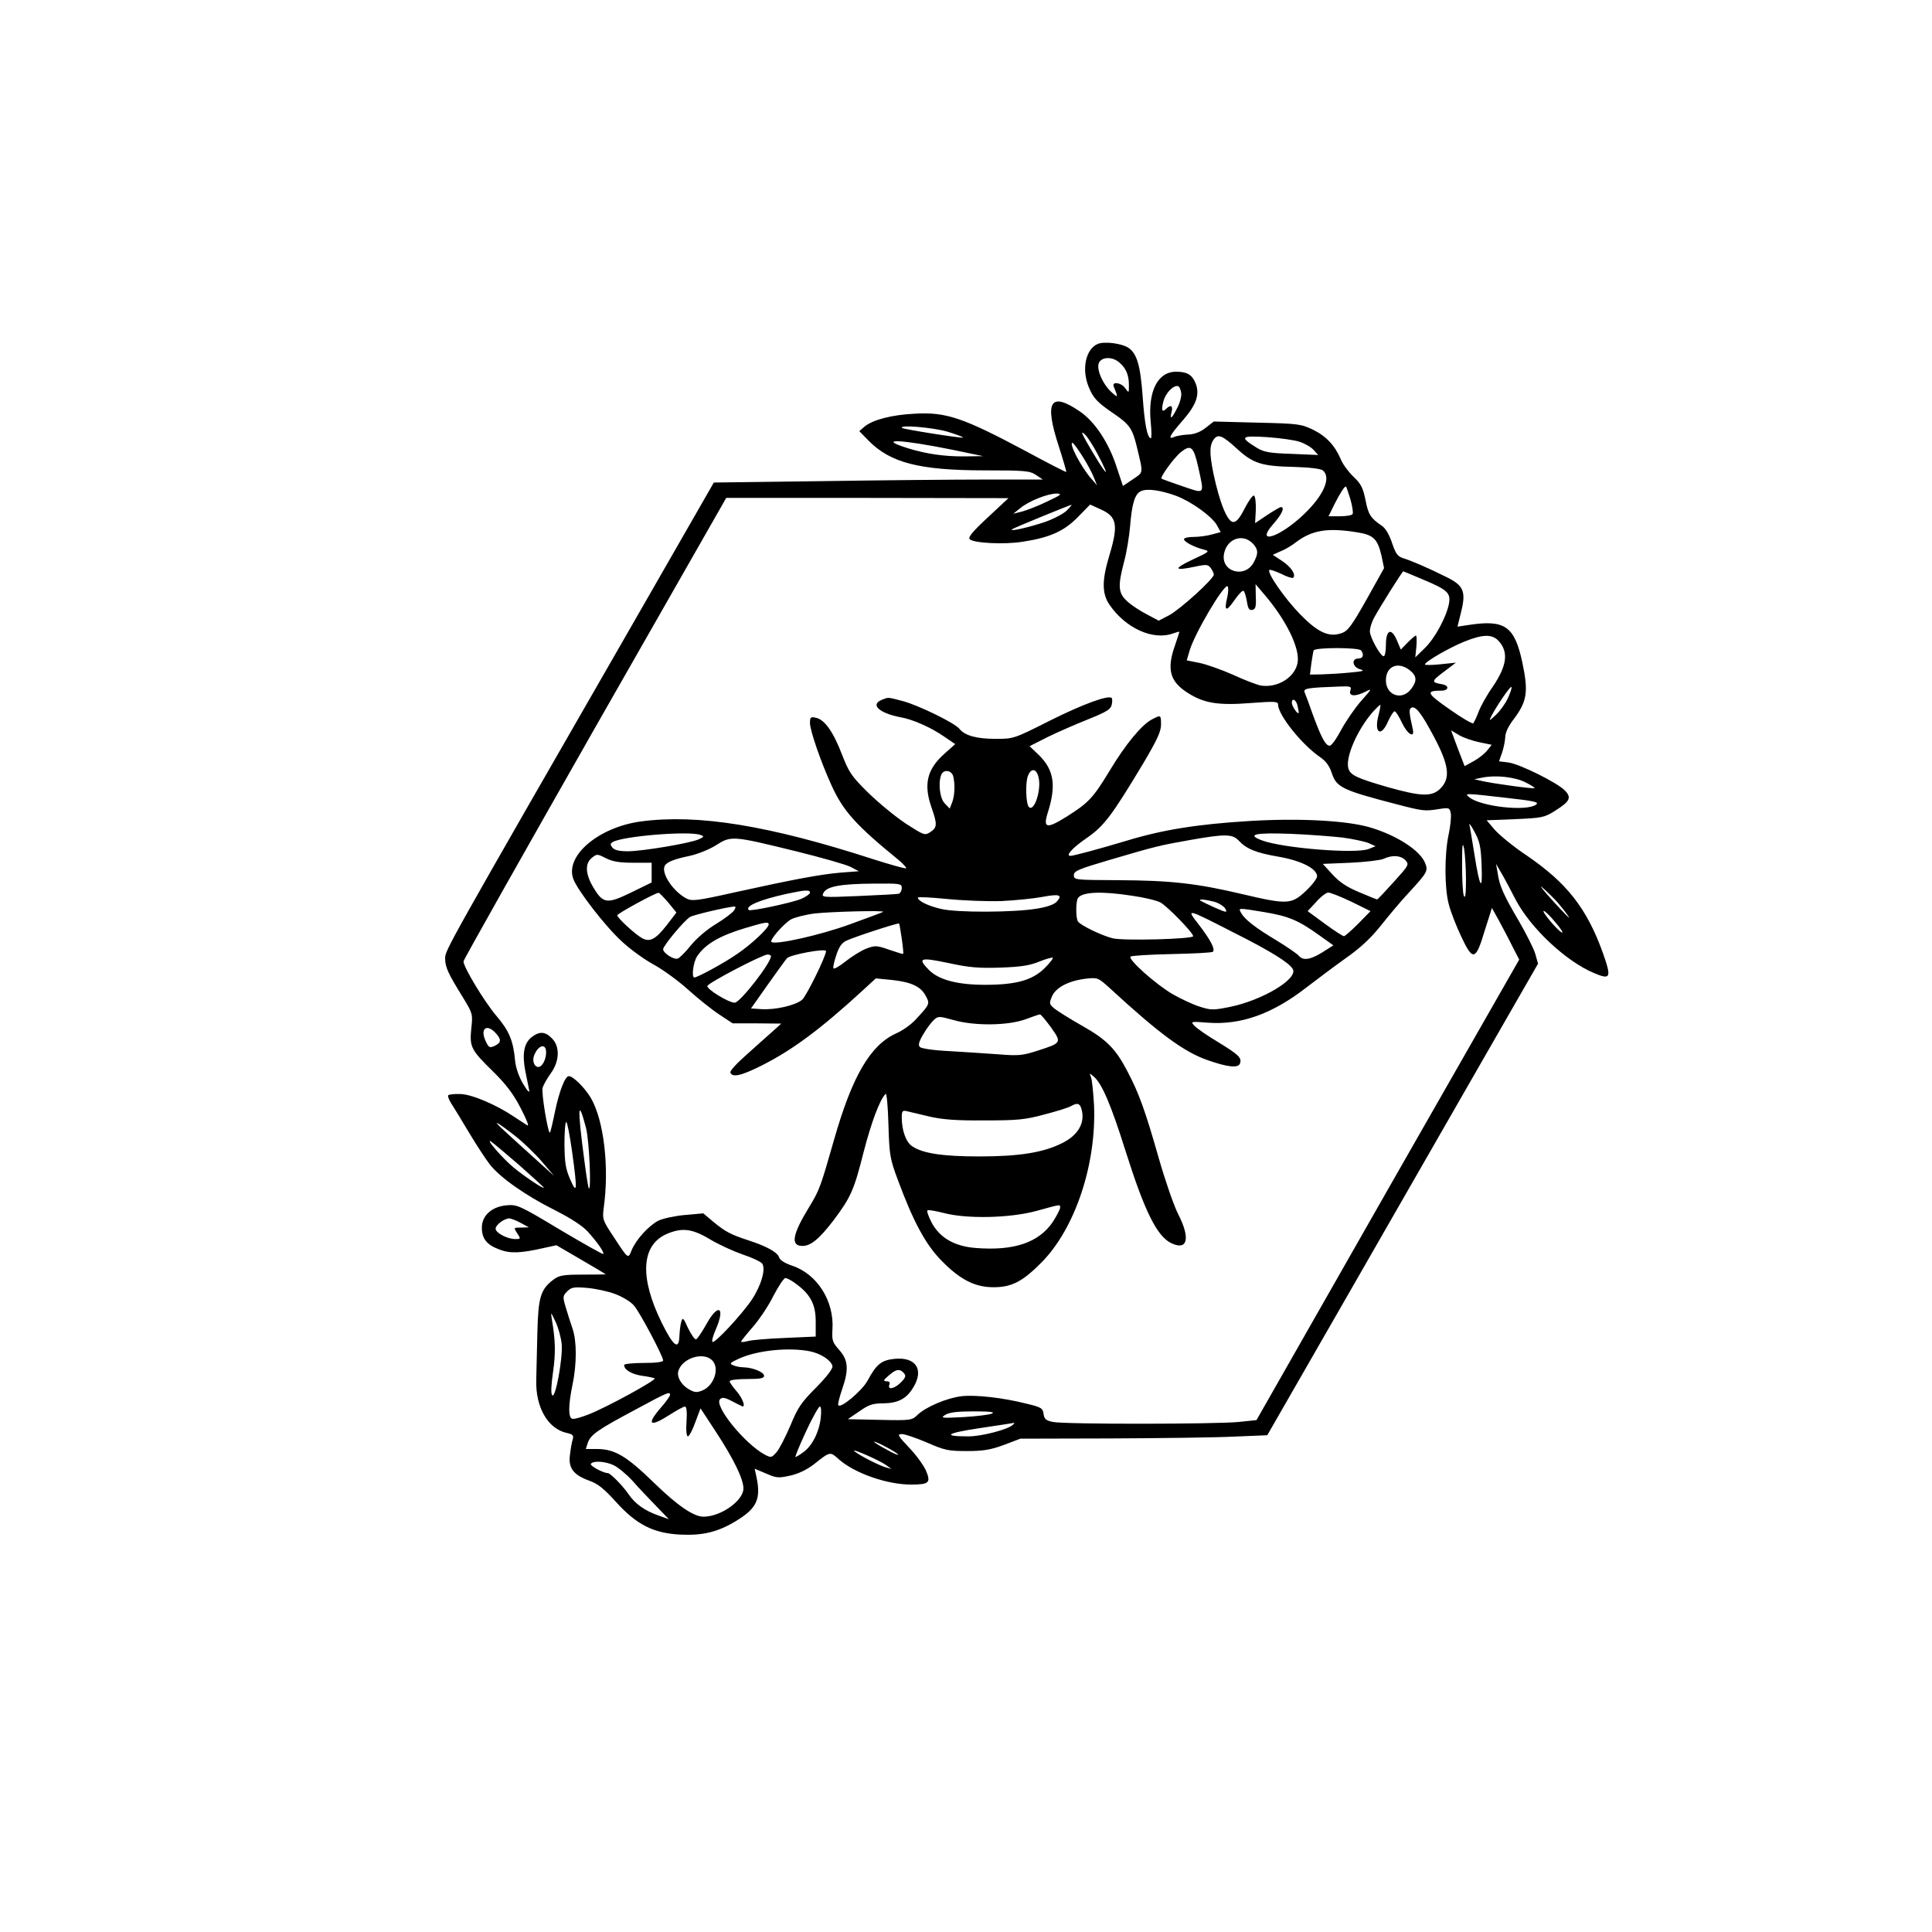
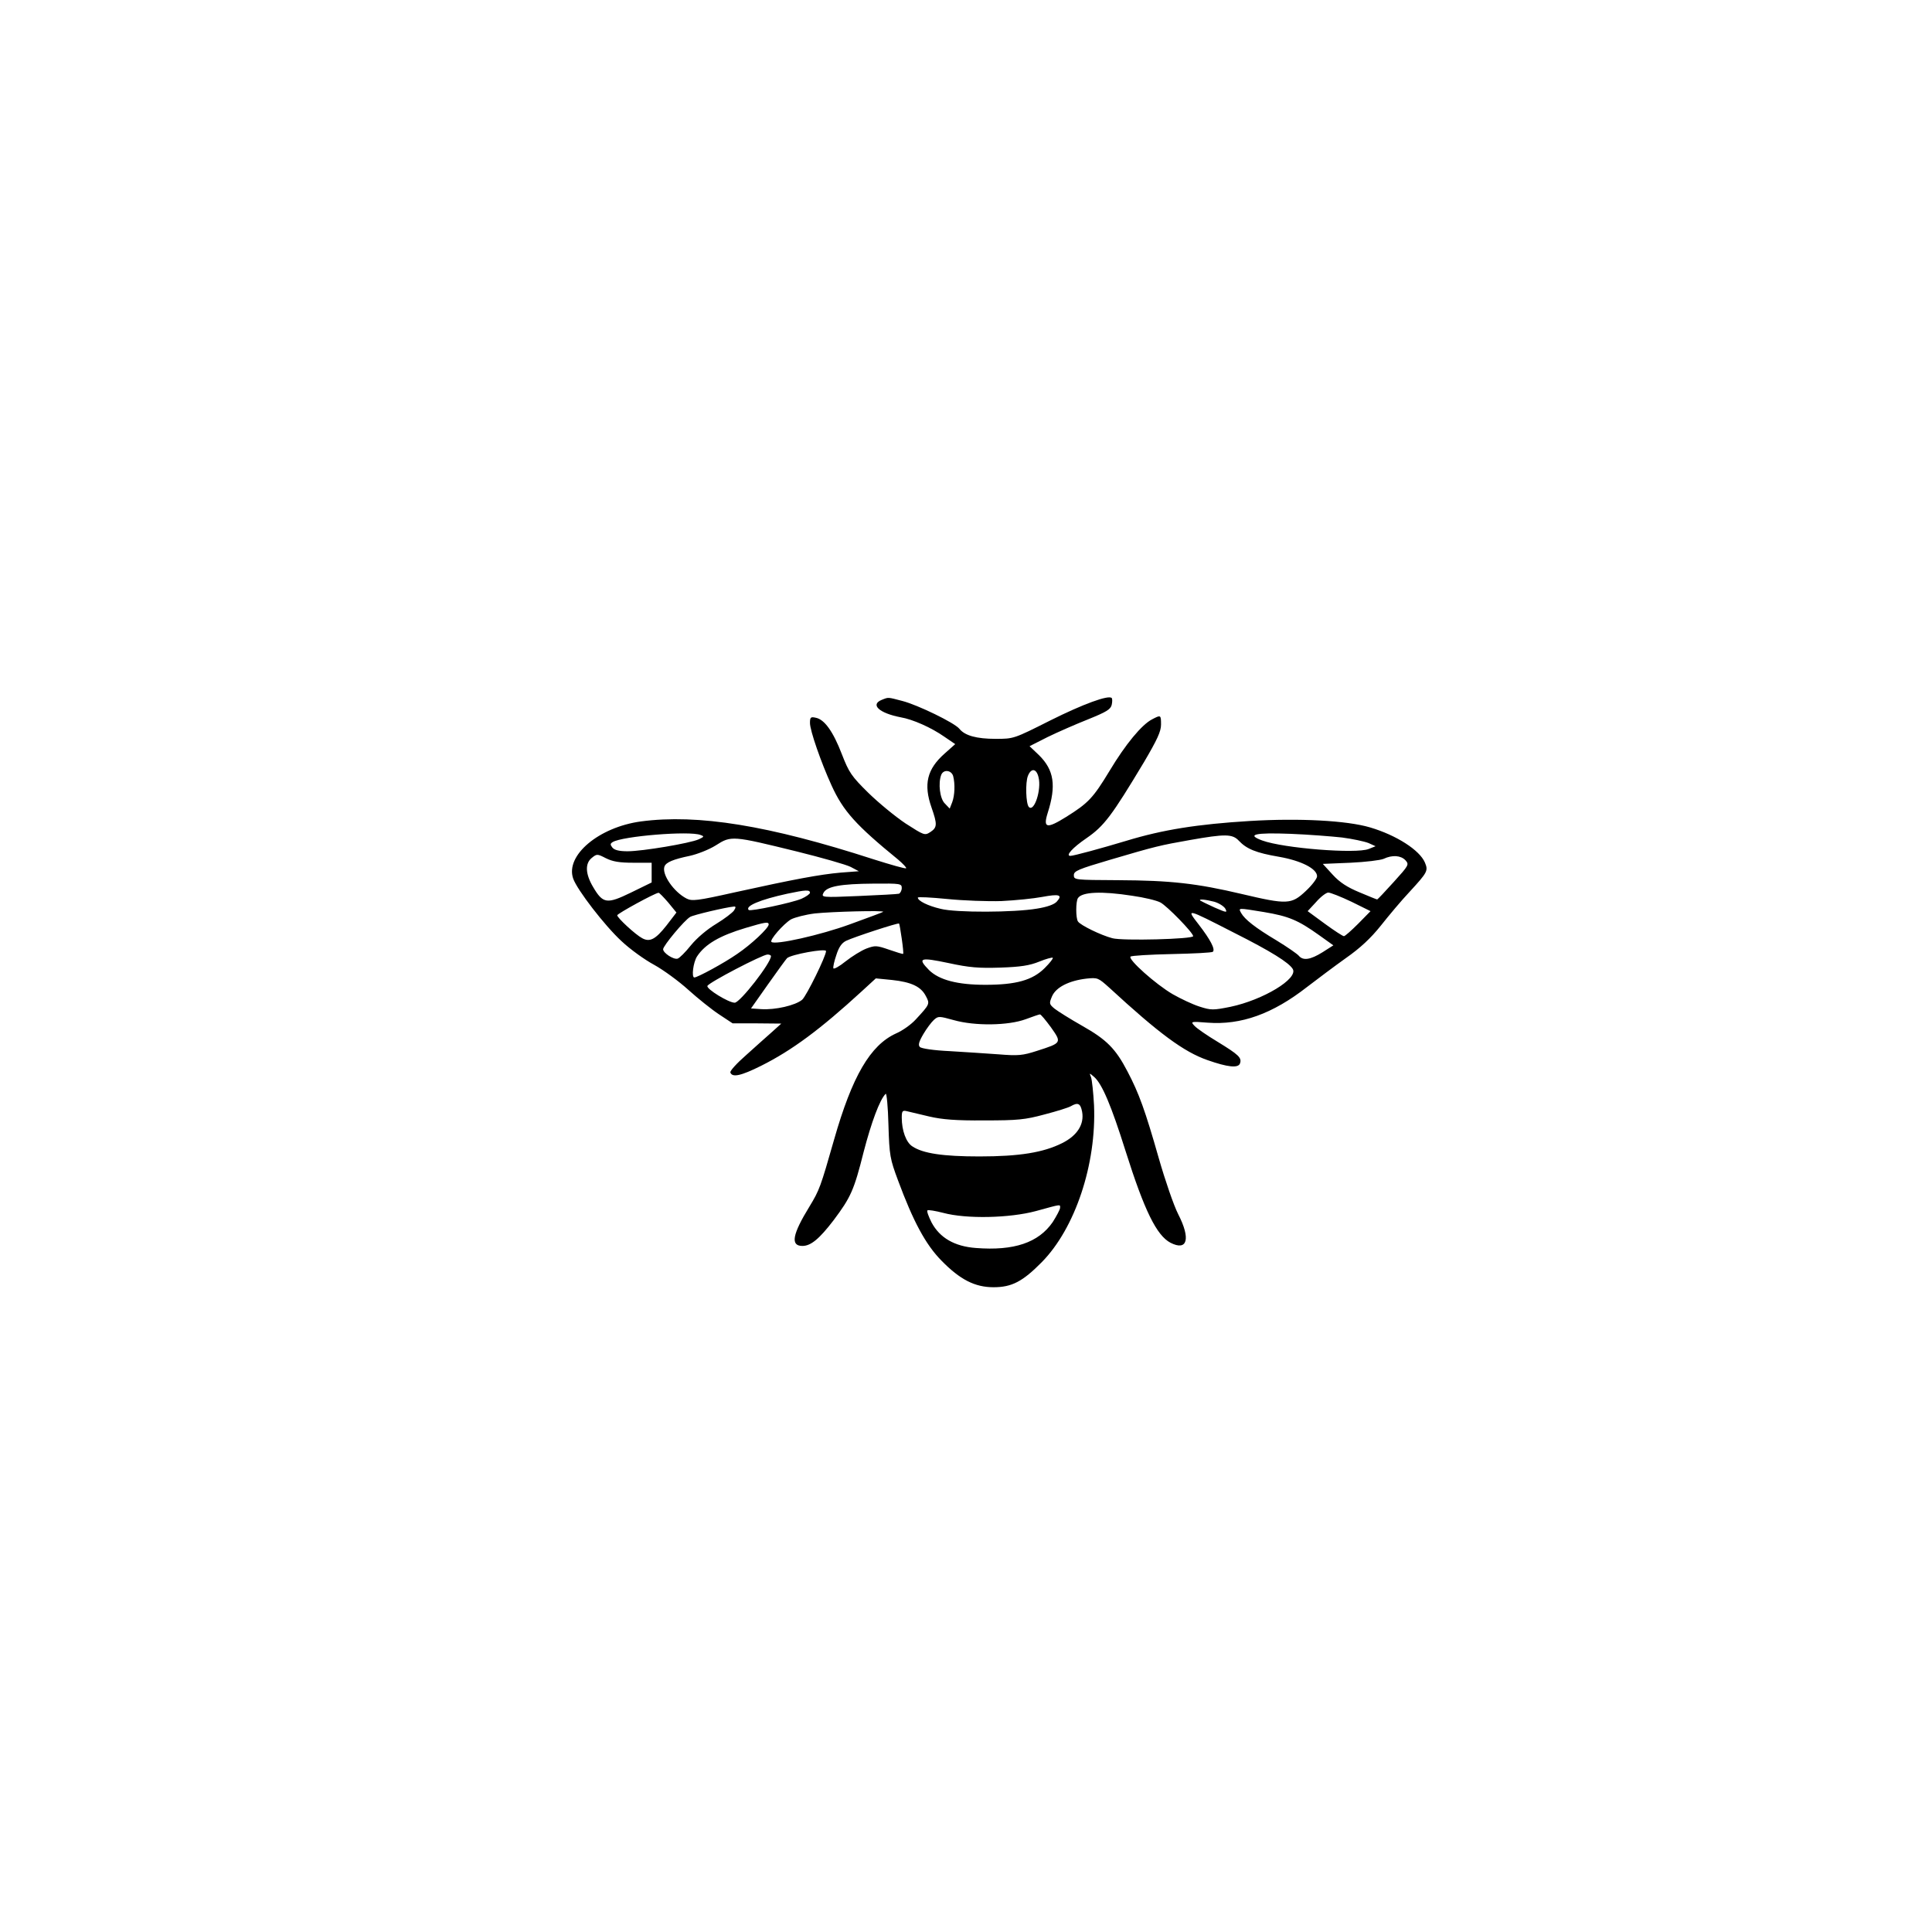
<svg xmlns="http://www.w3.org/2000/svg" version="1.0" width="100mm" height="100mm" viewBox="0 0 596 842" preserveAspectRatio="xMidYMid meet">
  <g transform="translate(0,842) scale(0.1,-0.1)" fill="#000000" stroke="none">
-     <path d="M3554 6921 c-53 -23 -71 -111 -39 -188 20 -49 38 -67 108 -115 69 -47 82 -65 101 -143 29 -122 31 -111 -17 -144 l-43 -29 -28 84 c-34 105 -95 197 -160 241 -129 88 -156 44 -91 -154 19 -59 33 -108 32 -110 -2 -1 -79 38 -171 88 -279 149 -352 174 -490 166 -99 -5 -181 -26 -218 -56 l-23 -20 40 -41 c95 -97 222 -130 508 -130 175 0 195 -2 222 -20 l30 -20 -251 0 c-138 0 -460 -3 -717 -7 l-466 -6 -342 -596 c-830 -1444 -829 -1442 -829 -1478 0 -38 13 -66 77 -169 43 -71 44 -73 37 -136 -8 -81 -2 -93 95 -188 56 -55 88 -97 120 -159 24 -46 38 -80 30 -76 -8 5 -33 21 -57 37 -78 53 -188 100 -237 100 -25 1 -48 -2 -51 -5 -4 -3 2 -19 12 -35 11 -17 46 -74 78 -128 33 -55 73 -116 90 -138 44 -57 156 -136 282 -199 73 -37 122 -69 146 -95 42 -47 73 -91 67 -97 -3 -2 -88 46 -189 106 -178 107 -187 110 -233 106 -64 -6 -107 -45 -107 -97 0 -48 21 -75 75 -95 47 -19 94 -17 195 6 l55 12 108 -63 c59 -34 107 -63 107 -64 0 0 -45 -1 -99 -1 -86 0 -103 -3 -128 -21 -57 -43 -67 -76 -71 -229 -2 -77 -4 -171 -5 -210 -3 -119 51 -212 133 -230 27 -6 31 -11 26 -28 -4 -12 -9 -42 -12 -67 -8 -58 15 -88 84 -113 39 -14 64 -35 116 -92 89 -99 163 -137 280 -143 98 -5 165 11 245 60 89 54 108 95 88 190 l-8 37 50 -21 c45 -20 55 -20 105 -9 36 8 73 26 104 50 71 56 69 56 109 20 69 -60 209 -109 313 -109 80 0 88 8 65 62 -11 24 -44 69 -74 100 -49 52 -52 58 -30 58 13 0 62 -17 109 -37 78 -34 93 -37 175 -37 72 0 104 6 161 27 l71 27 394 1 c217 1 459 4 538 8 l144 6 359 625 c197 344 463 806 590 1028 l231 402 -12 43 c-7 23 -39 87 -71 142 -67 114 -85 154 -93 210 l-7 40 25 -43 c14 -24 41 -75 61 -114 65 -123 217 -266 339 -318 75 -32 79 -22 41 86 -70 195 -157 306 -333 426 -57 38 -119 89 -139 112 l-35 41 124 5 c116 5 127 7 172 35 67 42 75 58 46 89 -32 34 -197 116 -247 123 l-41 5 13 37 c7 20 13 50 14 67 0 20 13 48 35 77 60 79 67 120 40 248 -34 160 -76 190 -236 165 l-47 -7 15 61 c23 91 13 118 -63 155 -80 40 -152 71 -188 82 -25 8 -33 19 -49 66 -12 36 -28 64 -44 75 -50 34 -60 50 -72 113 -11 53 -19 70 -53 102 -21 20 -46 54 -54 74 -26 61 -63 101 -121 130 -53 25 -64 27 -244 31 l-189 5 -36 -28 c-23 -18 -49 -28 -77 -29 -23 -1 -50 -6 -59 -10 -31 -14 -20 7 37 72 60 69 75 114 55 163 -15 36 -37 49 -84 49 -81 0 -124 -86 -111 -220 4 -39 4 -70 1 -70 -16 0 -28 65 -36 181 -10 137 -25 188 -62 213 -30 20 -106 29 -134 17z m92 -79 c30 -24 44 -55 44 -99 0 -37 0 -37 -16 -15 -17 25 -60 31 -50 7 20 -49 19 -50 -9 -25 -40 36 -69 104 -55 130 13 25 57 26 86 2z m272 -135 c2 -14 -6 -44 -18 -66 -23 -46 -33 -53 -24 -16 7 27 -4 33 -24 13 -18 -18 -22 -5 -11 35 10 36 44 70 64 64 5 -2 11 -15 13 -30z m-1020 -168 c40 -12 71 -24 69 -26 -5 -4 -259 36 -266 42 -14 15 134 2 197 -16z m656 -99 c66 -126 34 -89 -49 55 -23 41 -24 47 -7 32 11 -10 36 -49 56 -87z m605 26 c72 -66 108 -78 254 -81 66 -2 113 -8 122 -15 38 -31 4 -109 -82 -191 -106 -102 -216 -136 -134 -43 38 43 52 74 33 74 -4 0 -31 -16 -60 -35 l-52 -35 3 57 c1 32 -2 60 -8 63 -5 3 -23 -22 -40 -55 -22 -43 -36 -60 -50 -60 -26 0 -60 85 -87 213 -18 90 -17 123 4 150 18 21 37 13 97 -42z m277 28 c23 -8 50 -24 60 -36 l19 -21 -116 5 c-97 3 -121 8 -151 26 -77 48 -72 54 43 47 57 -4 123 -13 145 -21z m-1516 -34 l135 -28 -81 -1 c-87 -1 -169 11 -249 36 -136 43 -33 39 195 -7z m566 -26 c20 -31 42 -72 50 -92 l15 -37 -26 30 c-45 52 -98 155 -81 155 4 0 22 -25 42 -56z m506 -49 c27 -124 32 -118 -69 -84 -47 16 -88 31 -91 33 -7 7 56 93 85 116 43 34 55 24 75 -65z m663 -140 c9 -31 13 -60 10 -65 -3 -6 -28 -10 -56 -10 l-49 0 26 53 c25 49 43 77 50 77 1 0 10 -25 19 -55z m-759 14 c66 -25 154 -88 177 -127 l17 -31 -37 -10 c-21 -6 -57 -11 -80 -11 -24 0 -43 -4 -43 -10 0 -11 43 -34 85 -45 29 -7 28 -9 -50 -45 -84 -40 -78 -49 16 -29 47 10 54 9 66 -7 7 -10 13 -23 13 -28 0 -19 -146 -151 -194 -177 l-46 -24 -53 28 c-29 15 -67 40 -85 57 -39 35 -41 66 -13 172 11 40 22 109 26 153 8 101 21 144 49 155 27 12 86 3 152 -21z m-561 -24 c-38 -19 -88 -38 -109 -44 l-40 -10 30 24 c37 31 120 64 159 64 26 -1 20 -6 -40 -34z m-260 -70 c-67 -62 -87 -87 -79 -95 17 -17 150 -24 231 -11 118 18 181 46 241 108 l53 54 44 -20 c73 -32 80 -67 40 -201 -33 -109 -33 -166 0 -215 71 -104 192 -158 279 -125 14 5 26 8 26 6 0 -1 -9 -29 -20 -61 -36 -103 -21 -156 57 -205 70 -45 133 -55 273 -44 105 8 120 7 120 -6 0 -46 104 -176 185 -231 24 -17 40 -38 50 -71 21 -60 47 -72 281 -133 116 -30 123 -31 185 -21 45 7 47 6 52 -20 2 -15 -2 -56 -10 -93 -18 -86 -18 -231 1 -302 8 -32 32 -93 53 -138 52 -111 64 -109 103 21 l32 101 30 -54 c16 -30 43 -80 59 -113 l30 -58 -573 -1003 -572 -1004 -76 -8 c-96 -10 -763 -11 -812 0 -30 6 -37 13 -40 35 -3 24 -9 29 -72 44 -106 27 -225 40 -286 33 -64 -8 -154 -46 -191 -81 -25 -24 -29 -25 -165 -22 l-139 3 50 34 c41 29 58 35 105 35 64 1 101 20 130 69 48 78 12 134 -81 125 -58 -6 -79 -23 -118 -95 -25 -46 -122 -126 -128 -106 -2 5 6 35 17 68 30 86 27 127 -12 171 -30 34 -33 42 -30 91 8 123 -67 241 -176 277 -32 11 -53 24 -57 37 -7 22 -55 48 -135 74 -74 24 -99 37 -151 80 l-44 37 -79 -7 c-45 -4 -96 -15 -117 -25 -43 -23 -96 -81 -116 -128 -16 -40 -14 -41 -79 58 -48 72 -49 77 -43 125 25 177 1 382 -56 480 -26 44 -77 95 -96 95 -16 0 -41 -63 -60 -153 -10 -49 -20 -91 -22 -93 -8 -9 -39 175 -32 196 4 13 20 41 36 63 38 53 40 117 4 152 -29 30 -54 31 -88 5 -33 -26 -42 -72 -28 -146 7 -33 14 -70 17 -84 3 -16 -6 -7 -26 26 -19 32 -32 71 -35 100 -8 89 -26 131 -81 196 -53 62 -144 213 -144 238 0 7 258 464 572 1016 l573 1004 615 0 615 -1 -90 -84z m344 30 c-14 -14 -56 -36 -95 -50 -69 -23 -154 -43 -144 -32 5 5 249 105 260 107 2 0 -7 -11 -21 -25z m1266 -95 c71 -11 89 -29 106 -103 l11 -53 -76 -136 c-64 -114 -82 -138 -108 -147 -56 -20 -104 2 -183 83 -66 68 -144 180 -133 192 3 3 26 -5 52 -17 25 -13 48 -20 52 -17 13 14 -9 47 -48 73 l-41 27 33 15 c19 7 49 25 67 39 71 54 139 65 268 44z m-452 -52 c21 -25 21 -40 2 -77 -38 -75 -148 -43 -130 38 14 66 85 88 128 39z m737 -153 c108 -45 123 -59 115 -105 -11 -59 -62 -153 -106 -195 l-41 -40 5 48 c2 26 1 47 -2 47 -4 0 -20 -14 -37 -31 l-29 -30 -17 40 c-24 57 -48 47 -48 -20 0 -27 -4 -49 -10 -49 -14 0 -60 83 -60 109 0 12 7 36 16 54 19 37 125 207 130 207 1 0 39 -16 84 -35z m-851 -76 c-15 -63 -6 -68 30 -16 18 26 36 45 40 42 5 -2 11 -23 15 -45 5 -32 10 -41 24 -38 14 3 17 14 15 58 l-1 54 34 -40 c98 -113 161 -240 149 -303 -12 -65 -91 -112 -164 -98 -16 4 -70 24 -119 47 -50 22 -115 45 -145 51 l-55 11 13 44 c22 74 149 289 165 279 4 -3 4 -24 -1 -46z m1181 -191 c46 -49 38 -109 -25 -202 -25 -35 -52 -84 -61 -108 -9 -24 -20 -46 -23 -50 -4 -4 -50 23 -104 61 -100 70 -105 81 -35 81 33 0 35 23 2 28 -47 8 -46 13 7 53 l54 41 -67 -7 c-38 -4 -68 -4 -68 -1 0 12 106 73 170 99 81 33 122 34 150 5z m-598 -43 c14 -19 8 -35 -12 -35 -32 0 -26 -38 8 -47 22 -6 13 -9 -43 -14 -38 -4 -94 -7 -123 -8 l-53 -1 6 48 c4 26 8 52 10 57 4 14 198 14 207 0z m212 -86 c31 -25 33 -47 5 -83 -40 -51 -109 -26 -109 39 0 62 53 84 104 44z m-259 -89 c-8 -25 22 -27 67 -4 29 15 27 12 -20 -41 -28 -32 -67 -89 -87 -126 -20 -38 -42 -69 -50 -69 -18 0 -37 36 -74 137 -15 43 -31 86 -35 95 -8 18 12 21 152 26 49 2 53 0 47 -18z m687 -32 c-11 -24 -34 -56 -52 -73 -31 -29 -32 -29 -20 -5 23 44 82 131 87 126 3 -2 -4 -24 -15 -48z m-918 -30 c3 -13 6 -27 6 -33 -1 -15 -30 27 -30 42 0 22 17 15 24 -9z m354 -44 c-21 -78 10 -100 41 -29 11 25 24 45 29 45 5 0 19 -22 32 -50 24 -51 57 -70 47 -27 -16 70 -17 86 -7 92 18 11 44 -21 101 -129 64 -121 71 -178 27 -222 -36 -37 -83 -36 -228 5 -139 40 -166 53 -174 84 -12 49 40 167 106 243 17 19 32 33 34 32 1 -2 -2 -22 -8 -44z m440 -119 l53 -11 -19 -24 c-11 -14 -37 -35 -59 -47 l-40 -22 -30 78 -29 78 35 -21 c19 -11 59 -25 89 -31z m201 -175 c24 -12 41 -23 39 -25 -4 -4 -182 20 -233 32 l-30 7 35 7 c58 12 143 3 189 -21z m-86 -67 c128 -14 146 -19 131 -30 -41 -30 -236 -9 -289 31 -26 20 -23 20 158 -1z m-106 -293 c5 -121 -8 -101 -31 45 -10 61 -19 119 -22 130 -3 11 7 -2 22 -30 23 -42 28 -66 31 -145z m-68 -65 c0 -59 -3 -83 -9 -70 -5 11 -8 72 -8 135 0 90 2 105 9 70 4 -25 8 -85 8 -135z m400 -99 c14 -16 32 -39 40 -50 14 -21 14 -21 -6 -1 -61 62 -133 146 -99 115 22 -19 51 -48 65 -64z m-10 -86 c23 -27 36 -47 28 -44 -17 6 -91 94 -79 94 5 0 28 -22 51 -50z m-4619 -482 c26 -28 25 -42 -4 -56 -22 -10 -26 -8 -39 20 -26 54 3 79 43 36z m220 -84 c0 -32 -17 -64 -34 -64 -17 0 -27 25 -19 48 17 47 53 58 53 16z m174 -330 c14 -53 24 -276 12 -263 -2 2 -11 56 -19 119 -31 232 -29 282 7 144z m-307 -36 c34 -27 85 -76 115 -111 l53 -62 -94 85 c-153 138 -167 152 -151 144 8 -4 43 -29 77 -56z m246 -65 c24 -173 22 -192 -8 -123 -20 46 -24 72 -25 153 0 53 3 97 8 97 4 0 15 -57 25 -127z m-230 -61 c59 -52 107 -96 107 -98 0 -8 -86 50 -132 88 -48 40 -126 130 -98 113 8 -5 63 -51 123 -103z m7 -252 l35 -19 -34 -1 c-33 0 -33 0 -17 -25 16 -24 16 -25 -9 -25 -34 0 -85 27 -85 45 0 17 38 45 60 45 8 -1 31 -9 50 -20z m824 -71 c38 -23 102 -52 142 -66 40 -13 78 -31 85 -39 18 -22 -3 -96 -45 -159 -44 -65 -162 -192 -171 -183 -4 3 3 28 14 53 44 100 11 118 -41 23 -19 -34 -39 -63 -44 -65 -6 -2 -21 20 -35 48 -21 47 -24 49 -30 28 -4 -13 -7 -41 -8 -61 -2 -64 -26 -46 -76 55 -98 198 -91 338 18 388 68 30 113 25 191 -22z m375 -194 c63 -46 86 -90 86 -164 l0 -66 -135 -6 c-74 -3 -147 -9 -162 -14 -16 -4 -28 -5 -28 -2 0 3 23 32 51 64 28 32 69 93 90 136 22 42 45 77 52 77 7 0 28 -11 46 -25z m-787 -45 c32 -12 68 -34 81 -50 26 -30 127 -221 127 -239 0 -7 -31 -11 -85 -11 -47 0 -85 -4 -85 -9 0 -21 33 -40 78 -47 26 -3 51 -9 55 -11 11 -6 -206 -125 -287 -157 -33 -13 -65 -22 -73 -19 -17 7 -16 60 2 148 19 90 19 191 0 245 -8 23 -21 64 -29 91 -14 47 -14 51 6 71 18 18 29 20 87 15 36 -3 92 -15 123 -27z m-234 -218 c5 -63 -27 -237 -41 -223 -7 7 -5 43 3 100 12 83 11 139 -5 231 -5 34 -5 34 16 -10 12 -25 24 -69 27 -98z m1081 -31 c49 -10 94 -40 99 -65 2 -11 -25 -46 -71 -93 -65 -65 -80 -87 -112 -165 -21 -49 -48 -102 -60 -116 -22 -25 -24 -26 -51 -12 -87 46 -224 214 -196 242 9 9 20 8 49 -7 21 -11 41 -21 46 -23 19 -9 4 34 -23 65 -16 18 -30 38 -30 43 0 6 33 10 75 10 58 0 75 3 75 14 0 16 -49 36 -89 37 -14 0 -35 4 -46 9 -17 7 -14 11 26 29 79 36 215 50 308 32z m-427 -38 c36 -32 12 -111 -41 -133 -25 -10 -34 -9 -60 6 -34 20 -53 56 -44 81 18 54 106 82 145 46z m838 -58 c9 -11 7 -19 -14 -40 -28 -28 -59 -34 -50 -10 4 10 0 15 -12 15 -16 1 -15 5 9 25 32 29 49 31 67 10z m-1020 -94 c0 -6 -18 -31 -40 -56 -65 -75 -48 -87 40 -30 30 19 59 35 65 35 7 0 10 -23 7 -65 -3 -39 0 -65 6 -65 5 0 20 27 32 61 l23 61 65 -99 c80 -122 122 -209 122 -250 0 -53 -98 -123 -174 -123 -43 0 -113 48 -214 146 -120 117 -171 148 -248 149 l-51 0 9 28 c13 35 43 56 208 144 139 75 150 80 150 64z m657 -100 c-7 -63 -38 -123 -76 -150 -16 -12 -32 -21 -34 -21 -3 0 17 50 45 110 28 61 56 110 61 110 6 0 7 -20 4 -49z m745 18 c-13 -5 -70 -12 -125 -15 -94 -5 -100 -4 -77 10 18 11 53 15 125 15 72 0 94 -3 77 -10z m93 -48 c-21 -21 -137 -51 -194 -51 -117 0 -98 14 49 36 80 12 147 22 150 23 2 0 0 -3 -5 -8z m-501 -130 c3 -5 -19 4 -49 21 -30 16 -55 31 -55 34 0 7 98 -45 104 -55z m-51 -47 l22 -16 -25 7 c-32 10 -109 49 -135 69 -25 20 108 -38 138 -60z m-1188 0 c19 -9 55 -39 81 -67 25 -29 72 -78 103 -110 l56 -58 -45 16 c-60 21 -102 51 -130 92 -25 37 -80 93 -91 93 -20 0 -79 32 -74 40 9 15 63 12 100 -6z" />
    <path d="M2613 5370 c-52 -21 -11 -58 82 -76 53 -9 134 -45 191 -85 l47 -32 -46 -41 c-77 -68 -93 -134 -57 -236 25 -72 25 -86 -5 -106 -25 -16 -27 -15 -108 37 -45 30 -118 90 -163 134 -73 72 -84 88 -115 168 -38 99 -76 152 -114 159 -22 5 -25 2 -25 -23 0 -33 48 -171 94 -272 51 -112 106 -173 291 -324 21 -18 37 -35 34 -37 -3 -3 -66 15 -142 39 -457 148 -765 198 -1014 165 -183 -25 -330 -148 -295 -249 17 -49 138 -206 211 -273 37 -35 101 -81 142 -103 40 -22 107 -71 149 -109 41 -37 102 -86 134 -107 l59 -39 106 0 106 -1 -41 -37 c-23 -20 -74 -66 -113 -101 -40 -35 -70 -68 -68 -75 8 -23 46 -15 134 29 134 67 257 158 439 325 l61 56 71 -7 c84 -9 126 -29 147 -70 18 -34 18 -35 -44 -102 -20 -22 -58 -49 -86 -61 -112 -51 -191 -186 -270 -463 -59 -207 -64 -220 -107 -291 -75 -122 -84 -172 -31 -172 37 0 74 31 136 112 75 100 89 131 131 298 33 127 70 228 96 253 4 5 10 -56 12 -135 4 -135 7 -149 42 -243 66 -178 120 -279 189 -349 81 -83 146 -116 227 -116 80 0 127 25 210 109 146 148 239 428 228 684 -3 56 -9 111 -13 122 -8 20 -8 20 14 1 34 -30 74 -124 136 -321 83 -263 136 -369 196 -401 74 -38 89 17 34 124 -19 37 -57 147 -85 245 -59 207 -86 282 -136 377 -52 100 -91 139 -197 199 -53 30 -107 64 -121 75 -24 20 -24 23 -11 54 17 39 73 68 150 77 49 5 51 4 100 -40 216 -199 324 -279 427 -315 88 -31 134 -36 142 -15 9 25 -5 38 -98 95 -45 27 -90 58 -100 69 -18 19 -17 20 57 14 146 -11 283 38 434 156 43 33 119 90 168 125 63 44 109 87 153 142 34 43 90 110 125 147 79 86 82 92 67 128 -23 54 -124 119 -239 153 -101 30 -309 41 -524 28 -229 -14 -379 -38 -537 -86 -113 -34 -231 -66 -245 -66 -23 0 10 36 70 77 77 53 110 97 251 332 57 97 74 133 74 163 0 43 -1 43 -39 23 -45 -23 -116 -109 -185 -224 -72 -119 -93 -141 -189 -201 -85 -53 -102 -50 -81 17 38 119 28 187 -38 252 l-41 39 79 40 c43 21 123 56 176 77 79 32 98 43 103 63 3 13 3 27 0 30 -14 14 -124 -26 -268 -98 -159 -80 -159 -80 -238 -80 -83 0 -134 14 -158 44 -21 26 -182 104 -248 121 -65 17 -60 17 -90 5z m683 -337 c14 -54 -19 -154 -42 -130 -13 13 -16 107 -4 136 14 35 37 32 46 -6z m-372 5 c9 -35 7 -84 -4 -114 l-11 -28 -21 22 c-22 21 -30 88 -16 125 10 25 44 21 52 -5z m-1101 -257 c17 -6 16 -8 -8 -19 -38 -17 -245 -52 -310 -52 -36 0 -57 5 -66 16 -10 13 -10 17 1 24 42 26 336 50 383 31z m2796 -11 c46 -6 97 -17 115 -24 l31 -14 -30 -12 c-54 -22 -371 3 -464 37 -71 26 -32 35 124 29 77 -3 178 -11 224 -16z m-450 -14 c34 -36 75 -53 175 -70 97 -17 166 -52 166 -85 0 -10 -22 -39 -50 -65 -62 -58 -80 -59 -279 -12 -195 46 -309 59 -538 60 -189 1 -193 1 -193 22 0 18 19 26 158 67 200 59 218 63 348 86 153 27 185 27 213 -3z m-1926 -47 c109 -27 214 -57 234 -67 l36 -19 -79 -6 c-91 -8 -203 -29 -462 -86 -165 -37 -186 -39 -210 -27 -56 29 -109 106 -96 140 7 18 38 31 110 46 32 7 84 27 114 46 67 43 72 42 353 -27z m-713 -49 l80 0 0 -43 0 -43 -90 -44 c-105 -51 -122 -49 -165 24 -34 57 -36 103 -6 127 22 18 24 18 61 -1 30 -15 59 -20 120 -20z m3365 11 c17 -19 15 -22 -51 -95 -38 -42 -70 -76 -72 -76 -2 0 -37 14 -77 31 -53 22 -86 43 -117 77 l-43 47 120 5 c66 3 131 11 145 17 38 18 75 15 95 -6z m-2195 -121 c0 -11 -6 -22 -12 -25 -7 -2 -86 -6 -176 -10 -162 -7 -163 -6 -153 14 15 28 74 39 219 40 116 1 122 0 122 -19z m-400 -21 c0 -5 -17 -17 -37 -26 -43 -18 -223 -56 -230 -49 -17 17 49 45 168 71 80 17 99 18 99 4z m-618 -42 l36 -44 -43 -56 c-48 -61 -73 -74 -106 -56 -29 15 -109 89 -109 100 0 7 164 97 180 98 3 1 22 -19 42 -42z m2023 29 c50 -7 105 -20 122 -29 29 -15 143 -132 143 -147 0 -13 -308 -21 -352 -9 -50 13 -140 57 -150 73 -10 14 -10 88 0 102 18 27 102 31 237 10z m955 -26 l83 -41 -53 -54 c-30 -30 -58 -55 -63 -55 -5 0 -42 24 -83 54 l-75 55 37 40 c20 23 44 41 53 41 9 0 55 -18 101 -40z m-1525 3 c61 3 140 11 177 18 75 14 90 9 64 -20 -11 -13 -43 -24 -87 -31 -99 -17 -352 -18 -419 -1 -56 13 -100 35 -100 49 0 4 57 1 128 -6 70 -7 177 -11 237 -9z m927 -3 c21 -6 42 -20 48 -30 10 -19 6 -18 -47 5 -31 14 -59 28 -62 30 -8 8 22 5 61 -5z m-2093 -38 c-7 -10 -41 -36 -77 -58 -40 -24 -84 -61 -111 -94 -24 -30 -50 -56 -58 -58 -18 -5 -63 25 -63 41 0 15 93 127 118 141 15 9 156 42 190 45 9 1 10 -3 1 -17z m2310 -7 c107 -18 148 -35 239 -100 l63 -45 -47 -30 c-53 -33 -85 -38 -104 -15 -7 8 -50 38 -96 66 -94 56 -139 92 -155 120 -12 23 -17 23 100 4z m-1660 1 c-2 -2 -67 -26 -144 -54 -128 -47 -328 -92 -343 -77 -9 8 52 78 85 98 17 9 64 21 104 26 74 8 306 14 298 7z m1529 -91 c161 -81 239 -130 256 -158 25 -42 -129 -135 -272 -165 -75 -15 -84 -15 -134 1 -29 9 -82 34 -117 54 -74 43 -196 152 -184 164 4 4 85 9 180 11 94 2 175 6 179 10 11 11 -11 53 -62 119 -55 71 -57 72 154 -36z m-2028 36 c0 -16 -77 -88 -138 -129 -56 -39 -172 -102 -186 -102 -13 0 -5 66 12 92 35 53 98 90 212 124 84 25 100 28 100 15z m580 -62 c5 -35 8 -64 6 -66 -1 -2 -29 7 -61 18 -55 19 -61 19 -99 5 -23 -9 -63 -34 -91 -56 -27 -22 -51 -35 -53 -30 -2 6 4 32 13 58 11 35 24 53 43 62 36 17 226 79 230 75 2 -1 7 -31 12 -66z m-330 -54 c0 -22 -85 -195 -104 -212 -30 -25 -117 -45 -179 -41 l-44 3 74 105 c41 58 78 109 83 114 16 16 170 44 170 31z m-240 -22 c0 -30 -135 -203 -158 -203 -27 0 -124 60 -119 73 4 14 240 137 262 137 8 0 15 -3 15 -7z m1000 -50 c88 3 127 9 169 26 29 12 56 19 59 17 3 -3 -13 -23 -35 -45 -53 -53 -125 -73 -259 -73 -121 0 -201 21 -245 64 -52 53 -40 57 84 31 92 -20 133 -23 227 -20z m220 -260 c48 -68 48 -68 -61 -103 -62 -20 -81 -22 -167 -15 -53 4 -150 10 -214 14 -66 3 -122 11 -129 18 -8 8 -5 22 15 56 14 24 35 52 46 62 19 17 22 17 87 -1 92 -26 237 -24 313 4 30 11 58 21 62 21 4 1 25 -25 48 -56z m136 -368 c10 -55 -21 -104 -87 -137 -82 -41 -186 -58 -361 -58 -158 0 -246 13 -292 44 -27 17 -46 69 -46 125 0 29 3 33 23 28 12 -3 56 -13 97 -23 56 -13 116 -18 240 -17 145 0 177 3 262 26 54 14 105 30 115 36 31 18 42 12 49 -24z m-96 -419 c0 -7 -15 -35 -32 -62 -62 -90 -169 -126 -335 -113 -93 7 -157 44 -193 111 -13 26 -22 50 -18 53 3 3 34 -2 69 -11 100 -27 289 -23 404 8 113 31 105 30 105 14z" />
  </g>
</svg>